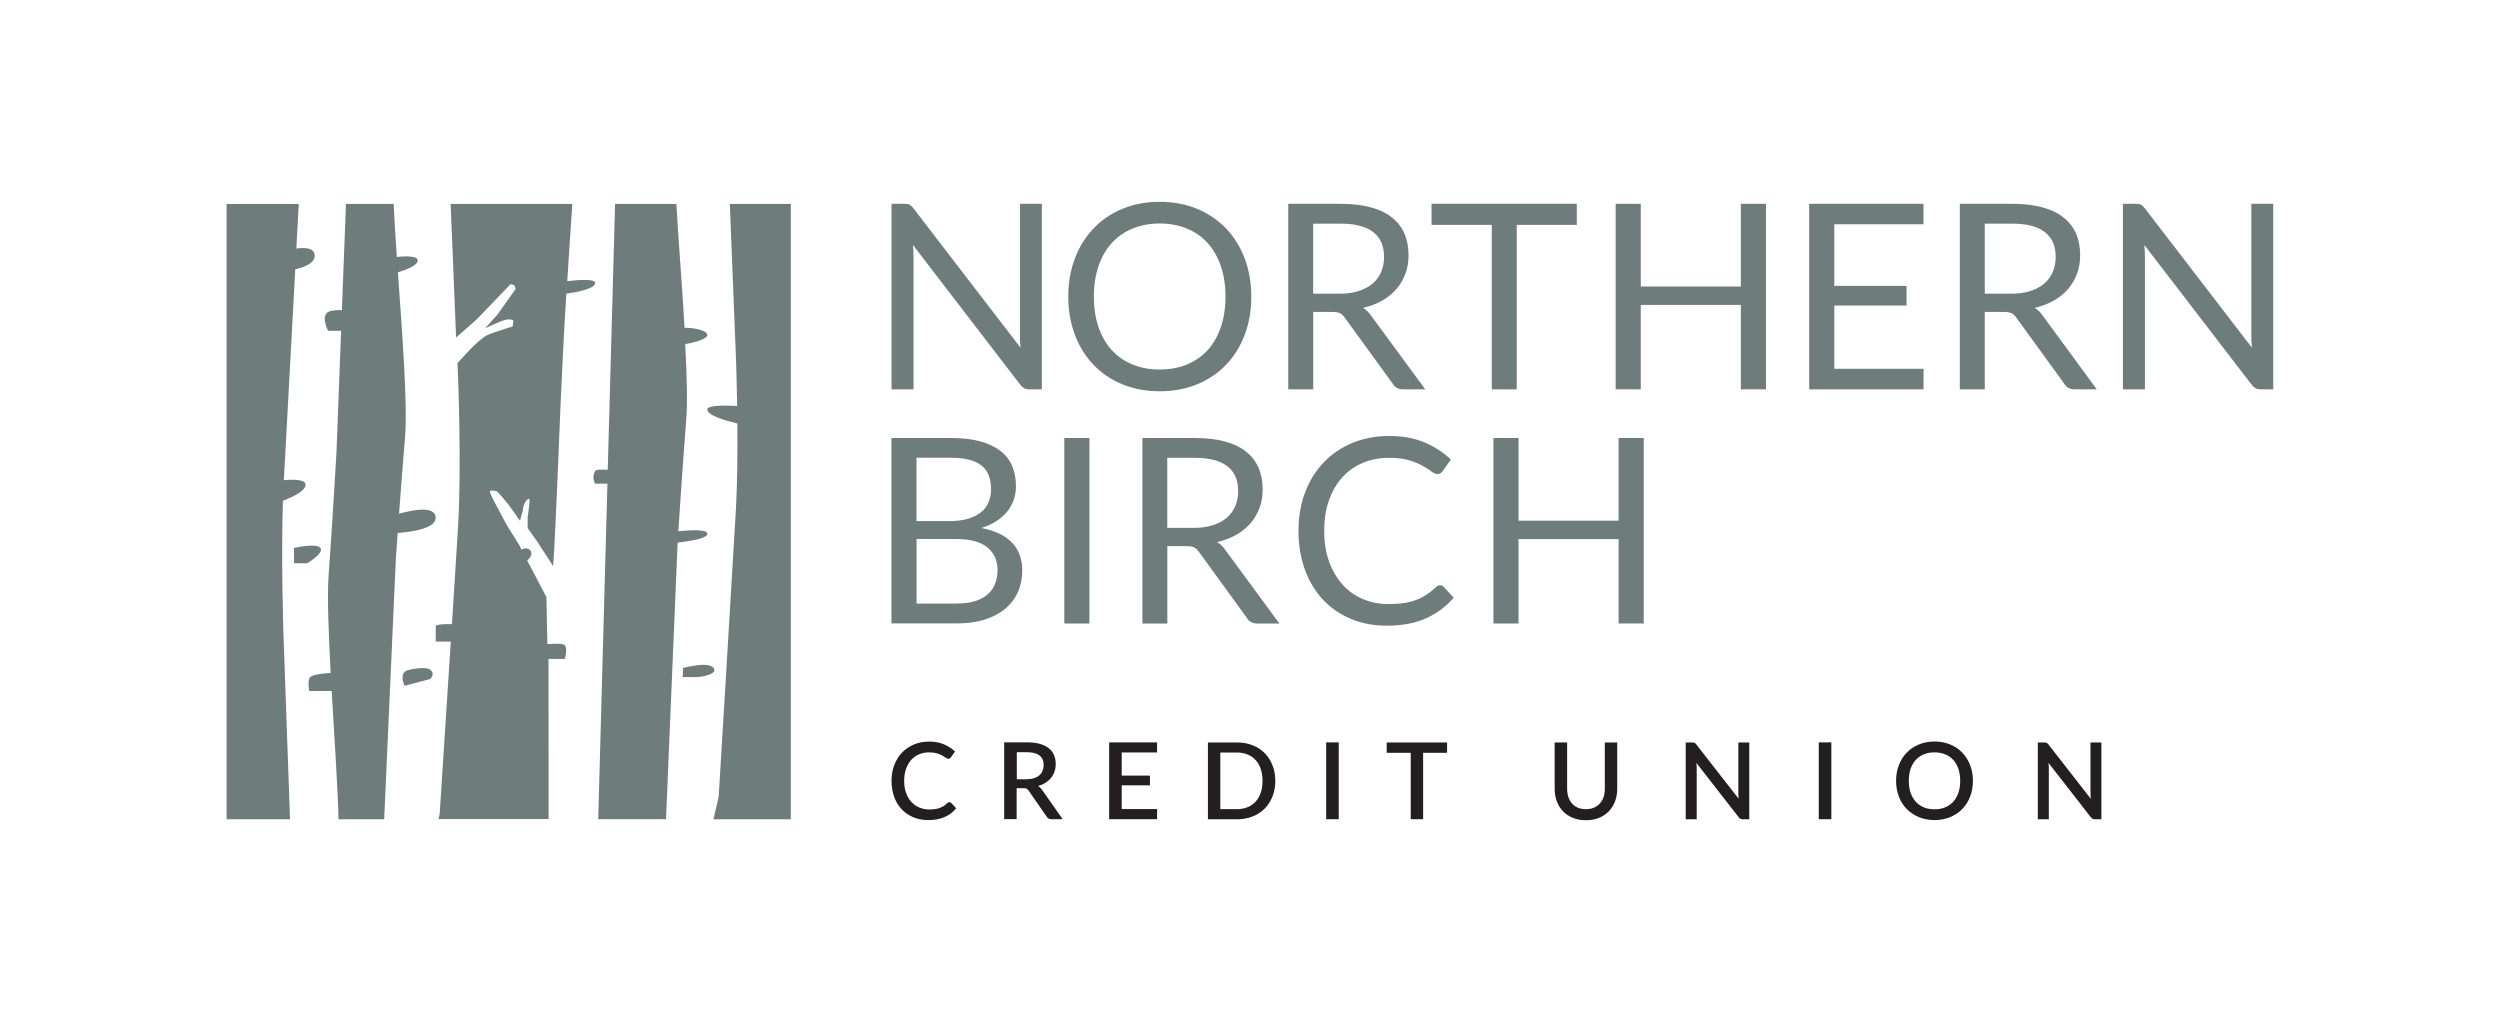
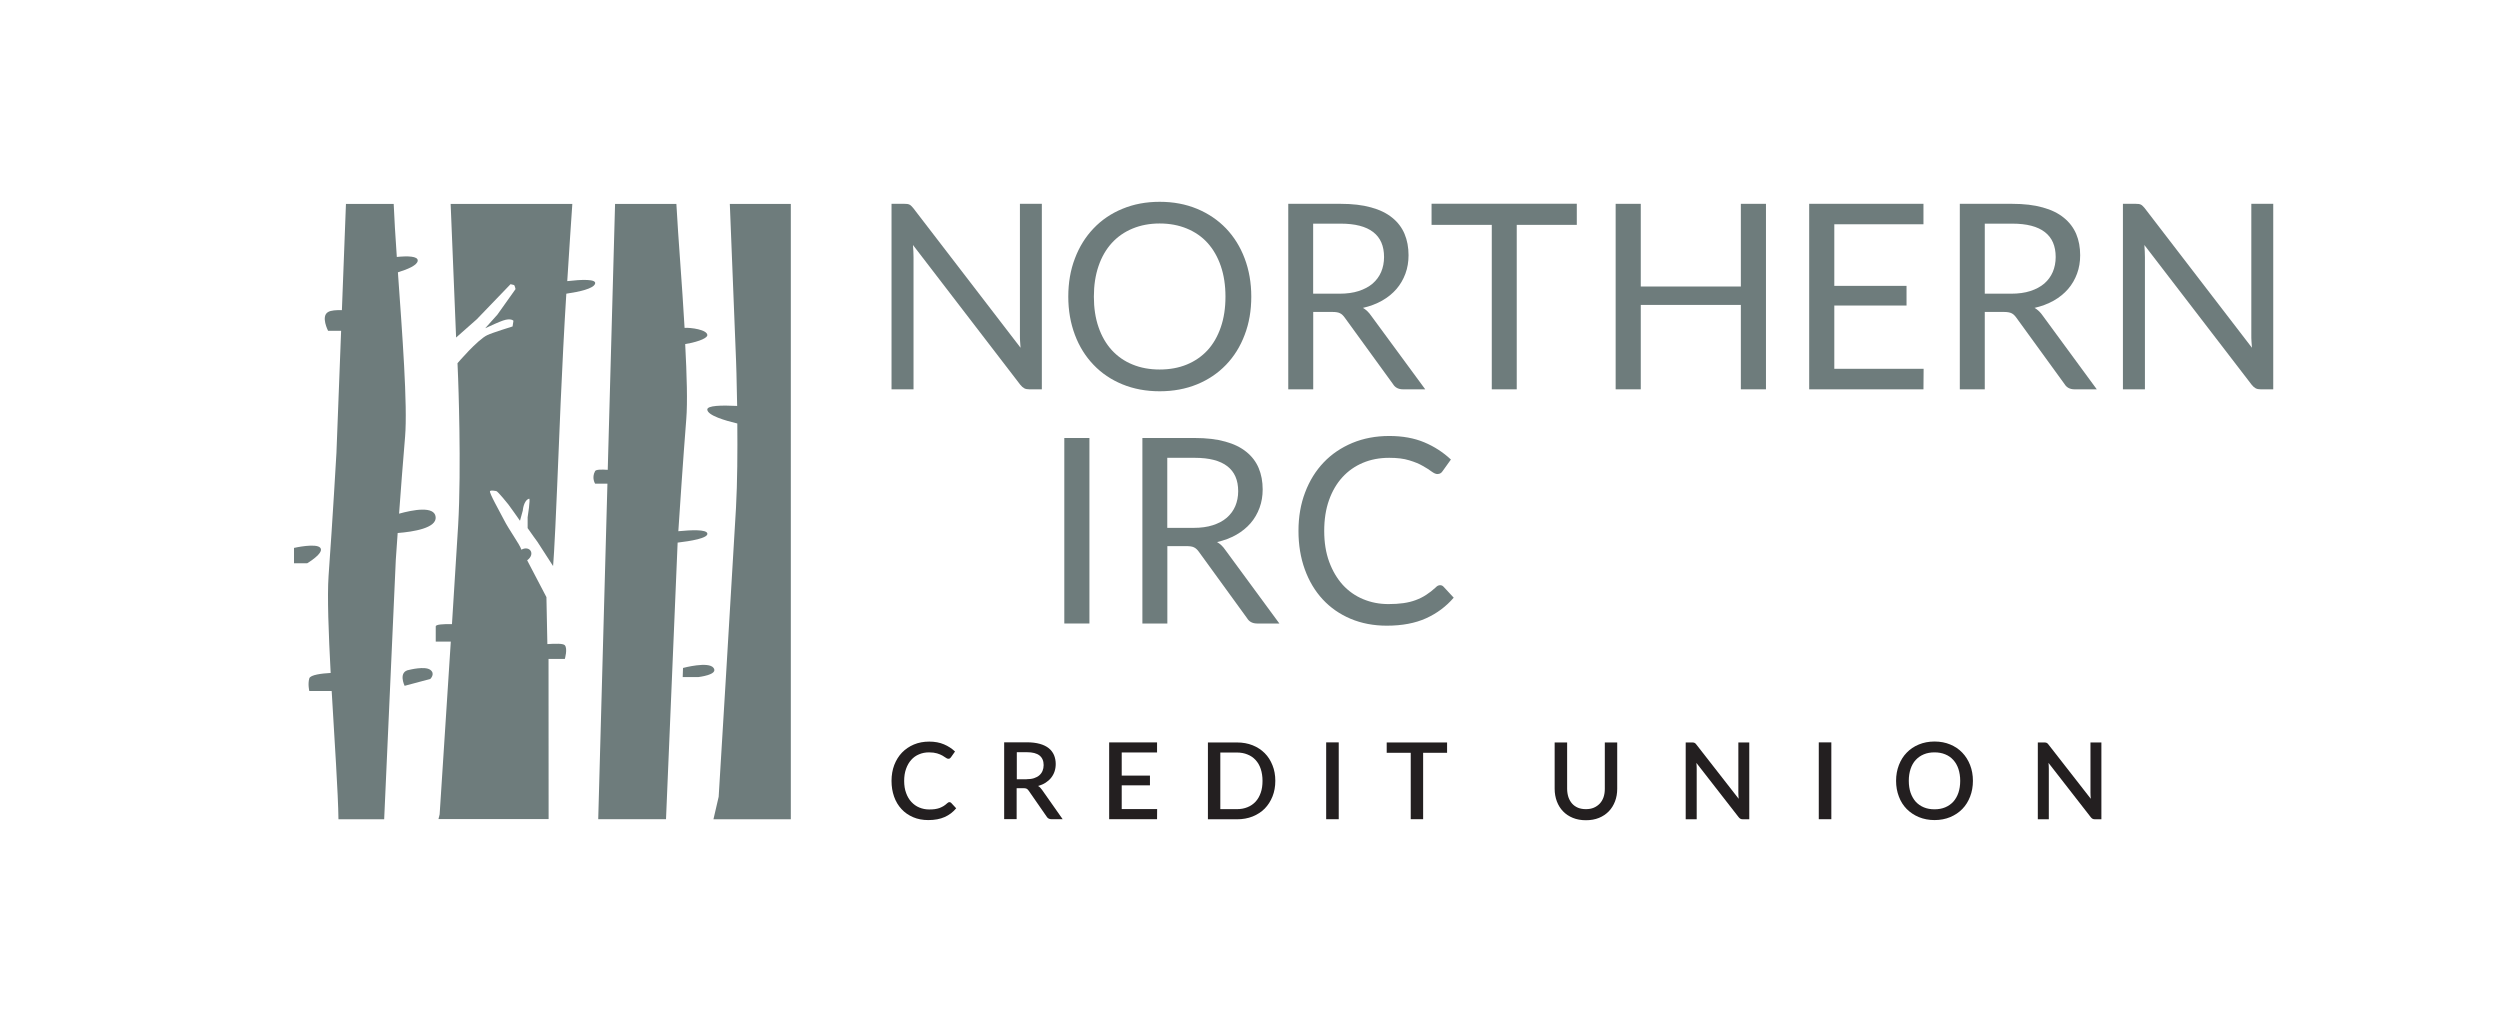
<svg xmlns="http://www.w3.org/2000/svg" version="1.1" id="Layer_1" x="0px" y="0px" viewBox="0 0 320.49 131" style="enable-background:new 0 0 320.49 131;" xml:space="preserve">
  <style type="text/css">
	.st0{fill:#6E7C7C;}
	.st1{fill:#231F20;}
</style>
  <g>
    <path class="st0" d="M133.56,26.13v23.78h-1.61c-0.25,0-0.47-0.04-0.64-0.13c-0.17-0.09-0.34-0.24-0.51-0.45l-13.76-17.92   c0.02,0.28,0.04,0.55,0.05,0.81c0.01,0.27,0.02,0.51,0.02,0.75v16.94h-2.82V26.13h1.66c0.14,0,0.27,0.01,0.37,0.02   c0.1,0.02,0.19,0.04,0.27,0.08c0.08,0.04,0.15,0.09,0.23,0.17c0.08,0.07,0.16,0.16,0.25,0.27l13.76,17.91   c-0.02-0.29-0.04-0.57-0.06-0.84s-0.02-0.53-0.02-0.77V26.13H133.56z" />
    <path class="st0" d="M160.41,38.03c0,1.78-0.28,3.42-0.85,4.9c-0.56,1.49-1.36,2.77-2.39,3.84c-1.03,1.07-2.27,1.91-3.71,2.5   c-1.44,0.59-3.04,0.89-4.79,0.89c-1.75,0-3.34-0.3-4.78-0.89c-1.44-0.59-2.67-1.42-3.7-2.5c-1.03-1.07-1.83-2.35-2.39-3.84   c-0.56-1.49-0.85-3.12-0.85-4.9c0-1.78,0.28-3.42,0.85-4.9c0.56-1.49,1.36-2.77,2.39-3.85c1.03-1.08,2.26-1.92,3.7-2.51   c1.44-0.6,3.03-0.9,4.78-0.9c1.75,0,3.34,0.3,4.79,0.9c1.44,0.6,2.68,1.44,3.71,2.51c1.03,1.08,1.83,2.36,2.39,3.85   C160.12,34.61,160.41,36.25,160.41,38.03z M157.1,38.03c0-1.46-0.2-2.77-0.6-3.93c-0.4-1.16-0.96-2.14-1.69-2.95   s-1.62-1.42-2.66-1.85c-1.04-0.43-2.2-0.65-3.49-0.65c-1.27,0-2.43,0.22-3.47,0.65c-1.04,0.43-1.93,1.05-2.66,1.85   s-1.3,1.78-1.7,2.95c-0.4,1.16-0.6,2.47-0.6,3.93s0.2,2.77,0.6,3.92c0.4,1.16,0.97,2.14,1.7,2.94c0.74,0.8,1.62,1.42,2.66,1.84   c1.04,0.43,2.2,0.64,3.47,0.64c1.28,0,2.45-0.21,3.49-0.64c1.04-0.43,1.92-1.04,2.66-1.84c0.73-0.8,1.29-1.78,1.69-2.94   C156.9,40.8,157.1,39.49,157.1,38.03z" />
    <path class="st0" d="M182.71,49.91h-2.85c-0.59,0-1.02-0.23-1.29-0.68l-6.17-8.5c-0.19-0.27-0.39-0.46-0.61-0.57   c-0.22-0.12-0.55-0.17-1-0.17h-2.44v9.92h-3.2V26.13h6.72c1.5,0,2.8,0.15,3.9,0.46c1.1,0.3,2,0.74,2.71,1.32   c0.71,0.57,1.24,1.27,1.58,2.08c0.34,0.81,0.51,1.72,0.51,2.73c0,0.84-0.13,1.63-0.4,2.36c-0.27,0.73-0.65,1.39-1.15,1.97   c-0.5,0.58-1.12,1.08-1.84,1.49c-0.72,0.41-1.55,0.72-2.46,0.93c0.41,0.23,0.76,0.57,1.06,1.01L182.71,49.91z M171.72,37.65   c0.93,0,1.75-0.11,2.46-0.34c0.71-0.23,1.31-0.55,1.79-0.96c0.48-0.42,0.84-0.91,1.09-1.49c0.24-0.57,0.37-1.21,0.37-1.91   c0-1.42-0.46-2.48-1.39-3.2c-0.93-0.72-2.32-1.08-4.18-1.08h-3.52v8.98H171.72z" />
    <path class="st0" d="M202.14,28.83h-7.7v21.08h-3.2V28.83h-7.72v-2.71h18.62V28.83z" />
    <path class="st0" d="M226.39,26.13v23.78h-3.22V39.09h-12.83v10.82h-3.22V26.13h3.22v10.6h12.83v-10.6H226.39z" />
    <path class="st0" d="M246.6,47.29l-0.02,2.62h-14.65V26.13h14.65v2.62h-11.43v7.9h9.26v2.52h-9.26v8.11H246.6z" />
    <path class="st0" d="M268.8,49.91h-2.85c-0.59,0-1.02-0.23-1.29-0.68l-6.17-8.5c-0.19-0.27-0.39-0.46-0.61-0.57s-0.55-0.17-1-0.17   h-2.44v9.92h-3.2V26.13h6.72c1.5,0,2.8,0.15,3.9,0.46c1.1,0.3,2,0.74,2.71,1.32c0.71,0.57,1.24,1.27,1.59,2.08   c0.34,0.81,0.51,1.72,0.51,2.73c0,0.84-0.13,1.63-0.4,2.36c-0.27,0.73-0.65,1.39-1.15,1.97c-0.5,0.58-1.12,1.08-1.84,1.49   c-0.73,0.41-1.55,0.72-2.46,0.93c0.41,0.23,0.76,0.57,1.06,1.01L268.8,49.91z M257.82,37.65c0.93,0,1.75-0.11,2.46-0.34   c0.71-0.23,1.31-0.55,1.79-0.96c0.48-0.42,0.84-0.91,1.09-1.49c0.24-0.57,0.37-1.21,0.37-1.91c0-1.42-0.46-2.48-1.39-3.2   c-0.93-0.72-2.32-1.08-4.18-1.08h-3.52v8.98H257.82z" />
    <path class="st0" d="M291.42,26.13v23.78h-1.61c-0.26,0-0.47-0.04-0.64-0.13c-0.17-0.09-0.34-0.24-0.51-0.45l-13.76-17.92   c0.02,0.28,0.04,0.55,0.05,0.81c0.01,0.27,0.02,0.51,0.02,0.75v16.94h-2.82V26.13h1.66c0.14,0,0.27,0.01,0.37,0.02   c0.1,0.02,0.19,0.04,0.27,0.08c0.08,0.04,0.15,0.09,0.23,0.17c0.08,0.07,0.16,0.16,0.25,0.27l13.76,17.91   c-0.02-0.29-0.04-0.57-0.06-0.84c-0.02-0.27-0.02-0.53-0.02-0.77V26.13H291.42z" />
-     <path class="st0" d="M121.87,56.15c1.46,0,2.72,0.14,3.78,0.43c1.06,0.29,1.92,0.7,2.61,1.23c0.68,0.53,1.18,1.18,1.5,1.95   c0.32,0.77,0.48,1.64,0.48,2.6c0,0.59-0.09,1.15-0.27,1.68c-0.18,0.54-0.46,1.04-0.82,1.5s-0.83,0.88-1.39,1.25   c-0.56,0.37-1.21,0.67-1.97,0.9c1.75,0.33,3.06,0.95,3.94,1.87c0.88,0.91,1.32,2.11,1.32,3.59c0,1.01-0.19,1.93-0.56,2.75   c-0.37,0.83-0.91,1.54-1.63,2.14c-0.71,0.6-1.59,1.06-2.63,1.39c-1.04,0.33-2.22,0.49-3.55,0.49h-8.4V56.15H121.87z M117.49,58.69   v8.11h4.25c0.91,0,1.7-0.1,2.36-0.3c0.67-0.2,1.22-0.48,1.66-0.83c0.44-0.35,0.76-0.78,0.97-1.29c0.21-0.5,0.32-1.05,0.32-1.65   c0-1.4-0.42-2.43-1.26-3.08c-0.84-0.65-2.15-0.97-3.92-0.97H117.49z M122.64,77.37c0.92,0,1.71-0.1,2.37-0.31   c0.66-0.21,1.21-0.51,1.63-0.89c0.43-0.38,0.74-0.84,0.94-1.36s0.3-1.1,0.3-1.73c0-1.23-0.44-2.2-1.31-2.91   c-0.87-0.71-2.19-1.07-3.93-1.07h-5.14v8.28H122.64z" />
    <path class="st0" d="M139.66,79.93h-3.22V56.15h3.22V79.93z" />
    <path class="st0" d="M164.01,79.93h-2.85c-0.59,0-1.02-0.23-1.29-0.68l-6.17-8.5c-0.19-0.27-0.39-0.46-0.61-0.57   c-0.22-0.12-0.55-0.17-1-0.17h-2.44v9.92h-3.2V56.15h6.72c1.5,0,2.8,0.15,3.9,0.46c1.1,0.3,2,0.74,2.71,1.32   c0.71,0.57,1.24,1.27,1.58,2.08c0.34,0.81,0.51,1.72,0.51,2.73c0,0.84-0.13,1.63-0.4,2.36c-0.27,0.73-0.65,1.39-1.15,1.97   c-0.5,0.58-1.12,1.08-1.84,1.49c-0.72,0.41-1.55,0.72-2.46,0.93c0.41,0.23,0.76,0.57,1.06,1.01L164.01,79.93z M153.02,67.67   c0.93,0,1.75-0.11,2.46-0.34c0.71-0.23,1.31-0.55,1.79-0.96c0.48-0.42,0.84-0.91,1.09-1.49c0.24-0.57,0.37-1.21,0.37-1.91   c0-1.42-0.46-2.48-1.39-3.2s-2.32-1.08-4.18-1.08h-3.52v8.98H153.02z" />
    <path class="st0" d="M184.62,75.02c0.18,0,0.33,0.07,0.46,0.22l1.28,1.38c-0.97,1.13-2.15,2.01-3.54,2.64   c-1.39,0.63-3.07,0.95-5.04,0.95c-1.7,0-3.25-0.3-4.65-0.89c-1.39-0.59-2.58-1.42-3.57-2.49c-0.99-1.07-1.75-2.35-2.29-3.84   c-0.54-1.49-0.81-3.14-0.81-4.93s0.28-3.44,0.85-4.93c0.56-1.49,1.36-2.78,2.38-3.85c1.02-1.07,2.25-1.9,3.68-2.5   c1.43-0.59,3-0.89,4.73-0.89c1.69,0,3.19,0.27,4.48,0.81c1.29,0.54,2.43,1.28,3.42,2.21l-1.06,1.48c-0.07,0.11-0.15,0.2-0.26,0.27   c-0.1,0.07-0.25,0.11-0.42,0.11c-0.2,0-0.44-0.11-0.73-0.32c-0.29-0.22-0.66-0.46-1.13-0.72c-0.46-0.27-1.04-0.51-1.74-0.72   c-0.7-0.22-1.55-0.32-2.57-0.32c-1.23,0-2.35,0.21-3.37,0.64c-1.02,0.43-1.89,1.04-2.63,1.85c-0.74,0.81-1.31,1.79-1.72,2.95   c-0.41,1.16-0.61,2.47-0.61,3.93c0,1.48,0.21,2.8,0.64,3.97c0.43,1.16,1.01,2.14,1.74,2.95c0.74,0.8,1.6,1.41,2.61,1.83   c1,0.42,2.08,0.63,3.24,0.63c0.71,0,1.35-0.04,1.92-0.12c0.57-0.08,1.1-0.21,1.58-0.39c0.48-0.18,0.93-0.4,1.34-0.67   c0.42-0.27,0.83-0.59,1.24-0.97C184.24,75.1,184.43,75.02,184.62,75.02z" />
-     <path class="st0" d="M210.72,56.15v23.78h-3.22V69.11h-12.83v10.82h-3.22V56.15h3.22v10.6h12.83v-10.6H210.72z" />
  </g>
  <g>
    <path class="st1" d="M121.71,102.83c0.09,0,0.16,0.03,0.23,0.1l0.64,0.69c-0.4,0.48-0.89,0.86-1.48,1.12   c-0.58,0.26-1.28,0.39-2.09,0.39c-0.72,0-1.37-0.12-1.95-0.37c-0.58-0.25-1.08-0.59-1.49-1.04c-0.41-0.44-0.73-0.97-0.95-1.59   c-0.22-0.62-0.33-1.29-0.33-2.03c0-0.74,0.12-1.42,0.35-2.03c0.24-0.62,0.57-1.15,0.99-1.59c0.43-0.44,0.94-0.79,1.53-1.04   c0.6-0.25,1.25-0.37,1.97-0.37c0.71,0,1.34,0.12,1.88,0.35c0.54,0.23,1.02,0.54,1.42,0.92l-0.53,0.75   c-0.04,0.05-0.08,0.09-0.13,0.13c-0.05,0.04-0.12,0.05-0.21,0.05c-0.09,0-0.19-0.04-0.31-0.13c-0.12-0.08-0.26-0.18-0.44-0.28   c-0.18-0.1-0.41-0.2-0.68-0.28c-0.27-0.08-0.61-0.13-1.02-0.13c-0.47,0-0.9,0.08-1.29,0.25c-0.39,0.16-0.73,0.4-1.01,0.72   c-0.28,0.31-0.5,0.7-0.66,1.15c-0.16,0.45-0.24,0.96-0.24,1.54c0,0.58,0.08,1.1,0.25,1.55c0.16,0.45,0.39,0.84,0.68,1.15   c0.29,0.31,0.62,0.55,1.01,0.71c0.39,0.16,0.8,0.25,1.25,0.25c0.27,0,0.52-0.01,0.73-0.04c0.22-0.03,0.42-0.08,0.6-0.14   c0.18-0.07,0.35-0.15,0.52-0.25c0.16-0.1,0.32-0.22,0.48-0.37C121.53,102.87,121.62,102.83,121.71,102.83z" />
    <path class="st1" d="M136.23,105.02h-1.43c-0.28,0-0.49-0.11-0.62-0.33l-2.3-3.32c-0.08-0.11-0.16-0.2-0.25-0.25   s-0.23-0.08-0.41-0.08h-0.89v3.97h-1.6v-9.85h2.9c0.65,0,1.2,0.07,1.67,0.2c0.47,0.13,0.85,0.32,1.15,0.56s0.52,0.54,0.67,0.88   c0.14,0.34,0.22,0.72,0.22,1.14c0,0.34-0.05,0.66-0.15,0.96c-0.1,0.3-0.25,0.57-0.44,0.81c-0.19,0.24-0.43,0.45-0.71,0.63   c-0.28,0.18-0.6,0.32-0.96,0.42c0.2,0.12,0.36,0.28,0.51,0.5L136.23,105.02z M131.6,99.89c0.36,0,0.68-0.04,0.96-0.13   c0.27-0.09,0.5-0.21,0.68-0.37c0.18-0.16,0.32-0.35,0.41-0.57c0.09-0.22,0.14-0.47,0.14-0.74c0-0.54-0.18-0.95-0.53-1.23   c-0.36-0.28-0.89-0.42-1.61-0.42h-1.3v3.47H131.6z" />
    <path class="st1" d="M148.34,103.73l-0.01,1.29h-6.14v-9.85h6.14v1.29h-4.53v2.97h3.62v1.25h-3.62v3.04H148.34z" />
    <path class="st1" d="M163.49,100.1c0,0.73-0.12,1.4-0.36,2c-0.24,0.6-0.57,1.12-1,1.56c-0.43,0.43-0.95,0.77-1.55,1.01   c-0.6,0.24-1.28,0.36-2.01,0.36h-3.72v-9.85h3.72c0.74,0,1.41,0.12,2.01,0.36c0.6,0.24,1.12,0.58,1.55,1.01   c0.43,0.43,0.76,0.95,1,1.56C163.37,98.7,163.49,99.37,163.49,100.1z M161.85,100.1c0-0.57-0.08-1.07-0.23-1.53   c-0.15-0.45-0.37-0.83-0.66-1.14c-0.28-0.31-0.63-0.55-1.04-0.71c-0.41-0.17-0.86-0.25-1.37-0.25h-2.11v7.26h2.11   c0.51,0,0.96-0.08,1.37-0.25c0.41-0.16,0.75-0.4,1.04-0.71s0.5-0.69,0.66-1.14C161.78,101.18,161.85,100.67,161.85,100.1z" />
    <path class="st1" d="M171.62,105.02h-1.61v-9.85h1.61V105.02z" />
    <path class="st1" d="M185.51,96.51h-3.07v8.51h-1.59v-8.51h-3.08v-1.33h7.74V96.51z" />
    <path class="st1" d="M203.31,103.73c0.38,0,0.72-0.06,1.02-0.19c0.3-0.13,0.55-0.31,0.76-0.53c0.21-0.23,0.37-0.5,0.48-0.82   c0.11-0.32,0.16-0.68,0.16-1.07v-5.94h1.59v5.94c0,0.58-0.09,1.11-0.28,1.61c-0.19,0.49-0.45,0.92-0.8,1.28   c-0.35,0.36-0.77,0.64-1.26,0.84c-0.49,0.2-1.05,0.3-1.67,0.3s-1.18-0.1-1.67-0.3c-0.49-0.2-0.92-0.48-1.26-0.84   c-0.35-0.36-0.61-0.78-0.8-1.28c-0.18-0.49-0.28-1.03-0.28-1.61v-5.94h1.6v5.93c0,0.39,0.06,0.75,0.16,1.07   c0.11,0.32,0.27,0.6,0.47,0.83c0.2,0.23,0.46,0.41,0.76,0.54C202.59,103.67,202.93,103.73,203.31,103.73z" />
    <path class="st1" d="M224.25,95.18v9.85h-0.81c-0.12,0-0.23-0.02-0.31-0.06c-0.09-0.04-0.17-0.12-0.25-0.22l-5.41-6.95   c0.01,0.13,0.02,0.26,0.03,0.39c0.01,0.13,0.01,0.25,0.01,0.36v6.48h-1.41v-9.85h0.83c0.07,0,0.13,0,0.17,0.01   c0.05,0.01,0.09,0.02,0.13,0.04c0.04,0.02,0.08,0.05,0.12,0.08c0.04,0.04,0.08,0.08,0.12,0.14l5.42,6.95   c-0.01-0.14-0.02-0.28-0.03-0.42s-0.01-0.26-0.01-0.38v-6.42H224.25z" />
    <path class="st1" d="M234.77,105.02h-1.61v-9.85h1.61V105.02z" />
    <path class="st1" d="M252.92,100.1c0,0.73-0.12,1.4-0.36,2.02c-0.24,0.62-0.57,1.15-1,1.59c-0.43,0.44-0.95,0.79-1.55,1.04   c-0.6,0.25-1.28,0.38-2.01,0.38c-0.73,0-1.4-0.13-2.01-0.38c-0.6-0.25-1.12-0.6-1.56-1.04c-0.43-0.44-0.77-0.97-1-1.59   c-0.24-0.62-0.36-1.29-0.36-2.02s0.12-1.4,0.36-2.02c0.24-0.62,0.57-1.15,1-1.59c0.43-0.45,0.95-0.8,1.56-1.05   c0.6-0.25,1.27-0.38,2.01-0.38c0.74,0,1.41,0.13,2.01,0.38s1.12,0.6,1.55,1.05c0.43,0.45,0.76,0.98,1,1.59   C252.8,98.7,252.92,99.37,252.92,100.1z M251.29,100.1c0-0.57-0.08-1.07-0.23-1.53c-0.15-0.45-0.37-0.83-0.66-1.15   c-0.28-0.31-0.63-0.56-1.04-0.72c-0.41-0.17-0.86-0.25-1.37-0.25c-0.5,0-0.95,0.08-1.36,0.25c-0.41,0.17-0.75,0.41-1.04,0.72   c-0.29,0.31-0.51,0.7-0.66,1.15c-0.15,0.45-0.23,0.96-0.23,1.53c0,0.57,0.08,1.08,0.23,1.53c0.16,0.45,0.38,0.83,0.66,1.15   c0.29,0.31,0.63,0.55,1.04,0.72c0.41,0.17,0.86,0.25,1.36,0.25c0.51,0,0.96-0.08,1.37-0.25c0.41-0.17,0.75-0.41,1.04-0.72   c0.28-0.31,0.5-0.69,0.66-1.15C251.21,101.18,251.29,100.67,251.29,100.1z" />
    <path class="st1" d="M269.39,95.18v9.85h-0.81c-0.12,0-0.23-0.02-0.31-0.06c-0.09-0.04-0.17-0.12-0.25-0.22l-5.41-6.95   c0.01,0.13,0.02,0.26,0.03,0.39s0.01,0.25,0.01,0.36v6.48h-1.41v-9.85h0.83c0.07,0,0.13,0,0.17,0.01c0.05,0.01,0.09,0.02,0.13,0.04   c0.04,0.02,0.08,0.05,0.12,0.08c0.04,0.04,0.08,0.08,0.12,0.14l5.42,6.95c-0.01-0.14-0.02-0.28-0.03-0.42   c-0.01-0.14-0.01-0.26-0.01-0.38v-6.42H269.39z" />
  </g>
  <path class="st0" d="M37.69,70.24v1.97h1.69c0,0,2.21-1.31,1.69-1.97C40.57,69.58,37.69,70.24,37.69,70.24z" />
  <path class="st0" d="M50.74,71.77c0,0,0.09-1.37,0.24-3.44c2.04-0.16,5.01-0.64,4.87-2.05c-0.14-1.47-2.96-0.91-4.69-0.43  c0.22-2.96,0.49-6.6,0.77-9.86c0.34-4.02-0.37-13.31-0.92-21.08c1.3-0.4,2.5-0.92,2.54-1.49c0.04-0.59-1.28-0.62-2.68-0.48  c-0.18-2.63-0.33-4.99-0.4-6.8h-6.12l-0.52,13.62c-0.7-0.02-1.4,0.02-1.77,0.24c-0.96,0.55,0,2.41,0,2.41h1.67l-0.6,15.66  c0,0-0.5,8.76-1.01,15.78c-0.18,2.58,0,7.31,0.27,12.42c-1.09,0.06-2.61,0.23-2.74,0.7c-0.21,0.73,0,1.61,0,1.61h2.87  c0.37,6.46,0.83,13.09,0.87,16.45h5.86L50.74,71.77z" />
  <path class="st0" d="M91.48,85.63c-0.63-0.89-3.92,0-3.92,0l-0.04,1.17h2C89.52,86.79,92.12,86.52,91.48,85.63z" />
  <path class="st0" d="M77.91,60.23c-0.84-0.06-1.51-0.04-1.62,0.16c-0.48,0.87,0,1.61,0,1.61h1.58l-1.18,43.02h8.69l1.49-35.46  c1.62-0.19,3.93-0.56,3.81-1.17c-0.1-0.54-2.07-0.45-3.72-0.29c0.18-2.74,0.6-9.07,1.02-14.39c0.17-2.09,0.07-5.61-0.14-9.6  c2.09-0.36,2.84-0.86,2.84-1.14c0-0.71-2.13-0.99-2.92-0.94c-0.32-5.68-0.81-11.4-1.05-15.89h-7.86L77.91,60.23z" />
-   <path class="st0" d="M36.34,81.3c0,0-0.32-9.75-0.07-17.1c1.38-0.53,2.9-1.29,2.9-2.06c0-0.65-1.33-0.71-2.78-0.58  c0.28-5.42,0.98-18.23,1.46-27.04c1.35-0.31,2.5-0.84,2.49-1.75c-0.01-0.95-1.11-1.08-2.35-0.91c0.15-2.64,0.26-4.69,0.31-5.71  h-9.25v78.88h8.13L36.34,81.3z" />
  <path class="st0" d="M93.56,26.14l0.8,20.12c0,0,0.09,2.43,0.14,5.78c-2.01-0.1-3.85-0.06-3.83,0.47c0.04,0.75,2.3,1.41,3.85,1.78  c0.03,3.5,0.01,7.54-0.17,10.82c-0.42,7.45-2.22,37.03-2.22,37.03l-0.67,2.89h9.92V26.14H93.56z" />
  <path class="st0" d="M55.16,85.87c-0.69-0.51-2.68,0-2.68,0c-1.5,0.22-0.61,2.05-0.61,2.05l3.29-0.88  C55.16,87.04,55.85,86.38,55.16,85.87z" />
  <path class="st0" d="M72.72,36.04c0.25-4.02,0.49-7.57,0.65-9.9h-15.6l0.7,17.13l2.65-2.34l4.33-4.5l0.45,0.11  c0.05-0.01,0.2,0.48,0.19,0.52l-2.33,3.28l-1.56,1.74c0.65-0.31,1.84-0.84,2.29-0.99c1.02-0.35,1.33,0.03,1.33,0.03l-0.11,0.73  c0,0-2.57,0.79-3.24,1.11c-1.27,0.6-3.82,3.6-3.82,3.6l0.08,1.97c0,0,0.44,11.39,0,18.84c-0.15,2.44-0.45,7.26-0.79,12.64  c-1.15-0.02-2.08,0.04-2.08,0.29c0,0.66,0,1.95,0,1.95h1.93c-0.67,10.52-1.43,22.15-1.43,22.15l-0.15,0.6h14.12l-0.01-20.53l2.09,0  c0,0,0.38-1.31,0-1.75c-0.21-0.24-1.18-0.22-2.24-0.15l-0.12-6.02l-2.47-4.72c1.12-0.83,0.31-1.95-0.74-1.36  c-0.23-0.73-1.53-2.43-2.29-3.93c-0.47-0.93-1.89-3.41-1.73-3.58c0.16-0.16,0.6-0.01,0.79-0.01c0.19,0,1.56,1.72,1.56,1.72  c0.09,0.09,1.36,1.91,1.49,2.09l0.36-1.31c0,0,0.09-1.3,0.81-1.52c0.2-0.06-0.19,2.38-0.19,2.38l0,1.39  c0.48,0.71,1.25,1.75,1.25,1.75l2.01,3.11c0,0,0.16-1.37,0.53-10.31c0.2-4.76,0.6-15.56,1.17-24.6c1.71-0.25,3.46-0.65,3.68-1.26  C76.54,35.74,74.52,35.83,72.72,36.04z" />
</svg>